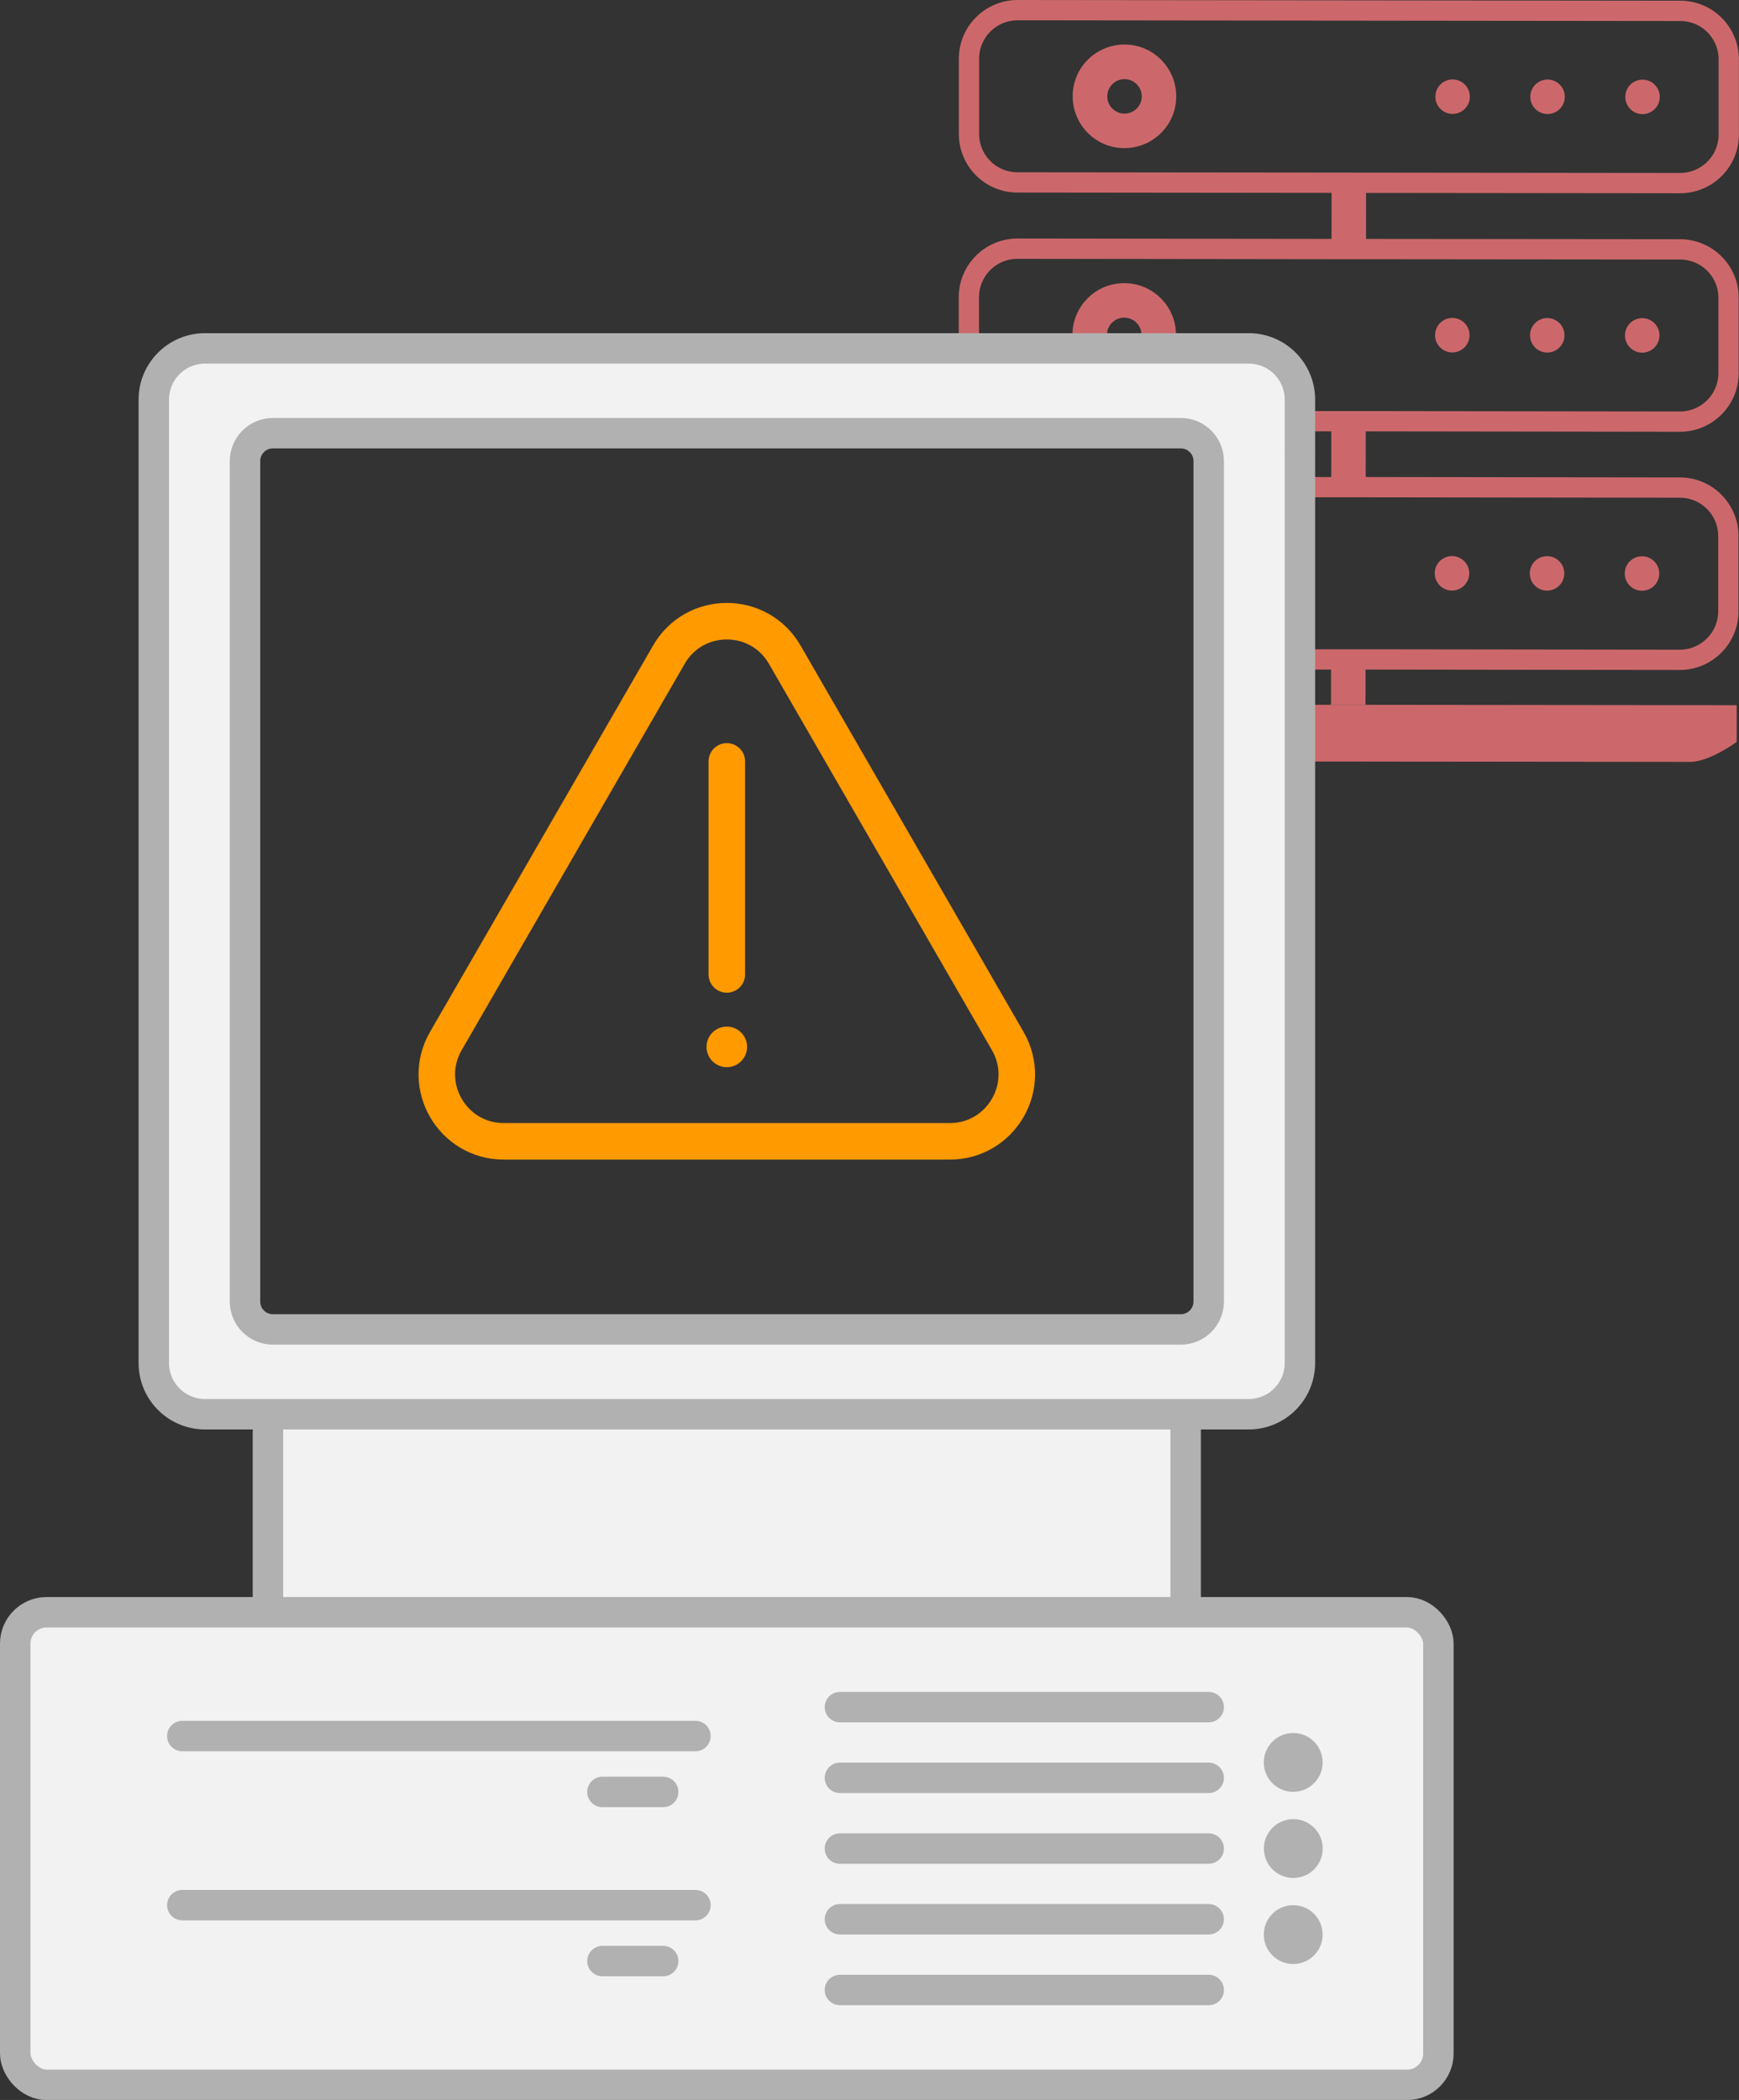
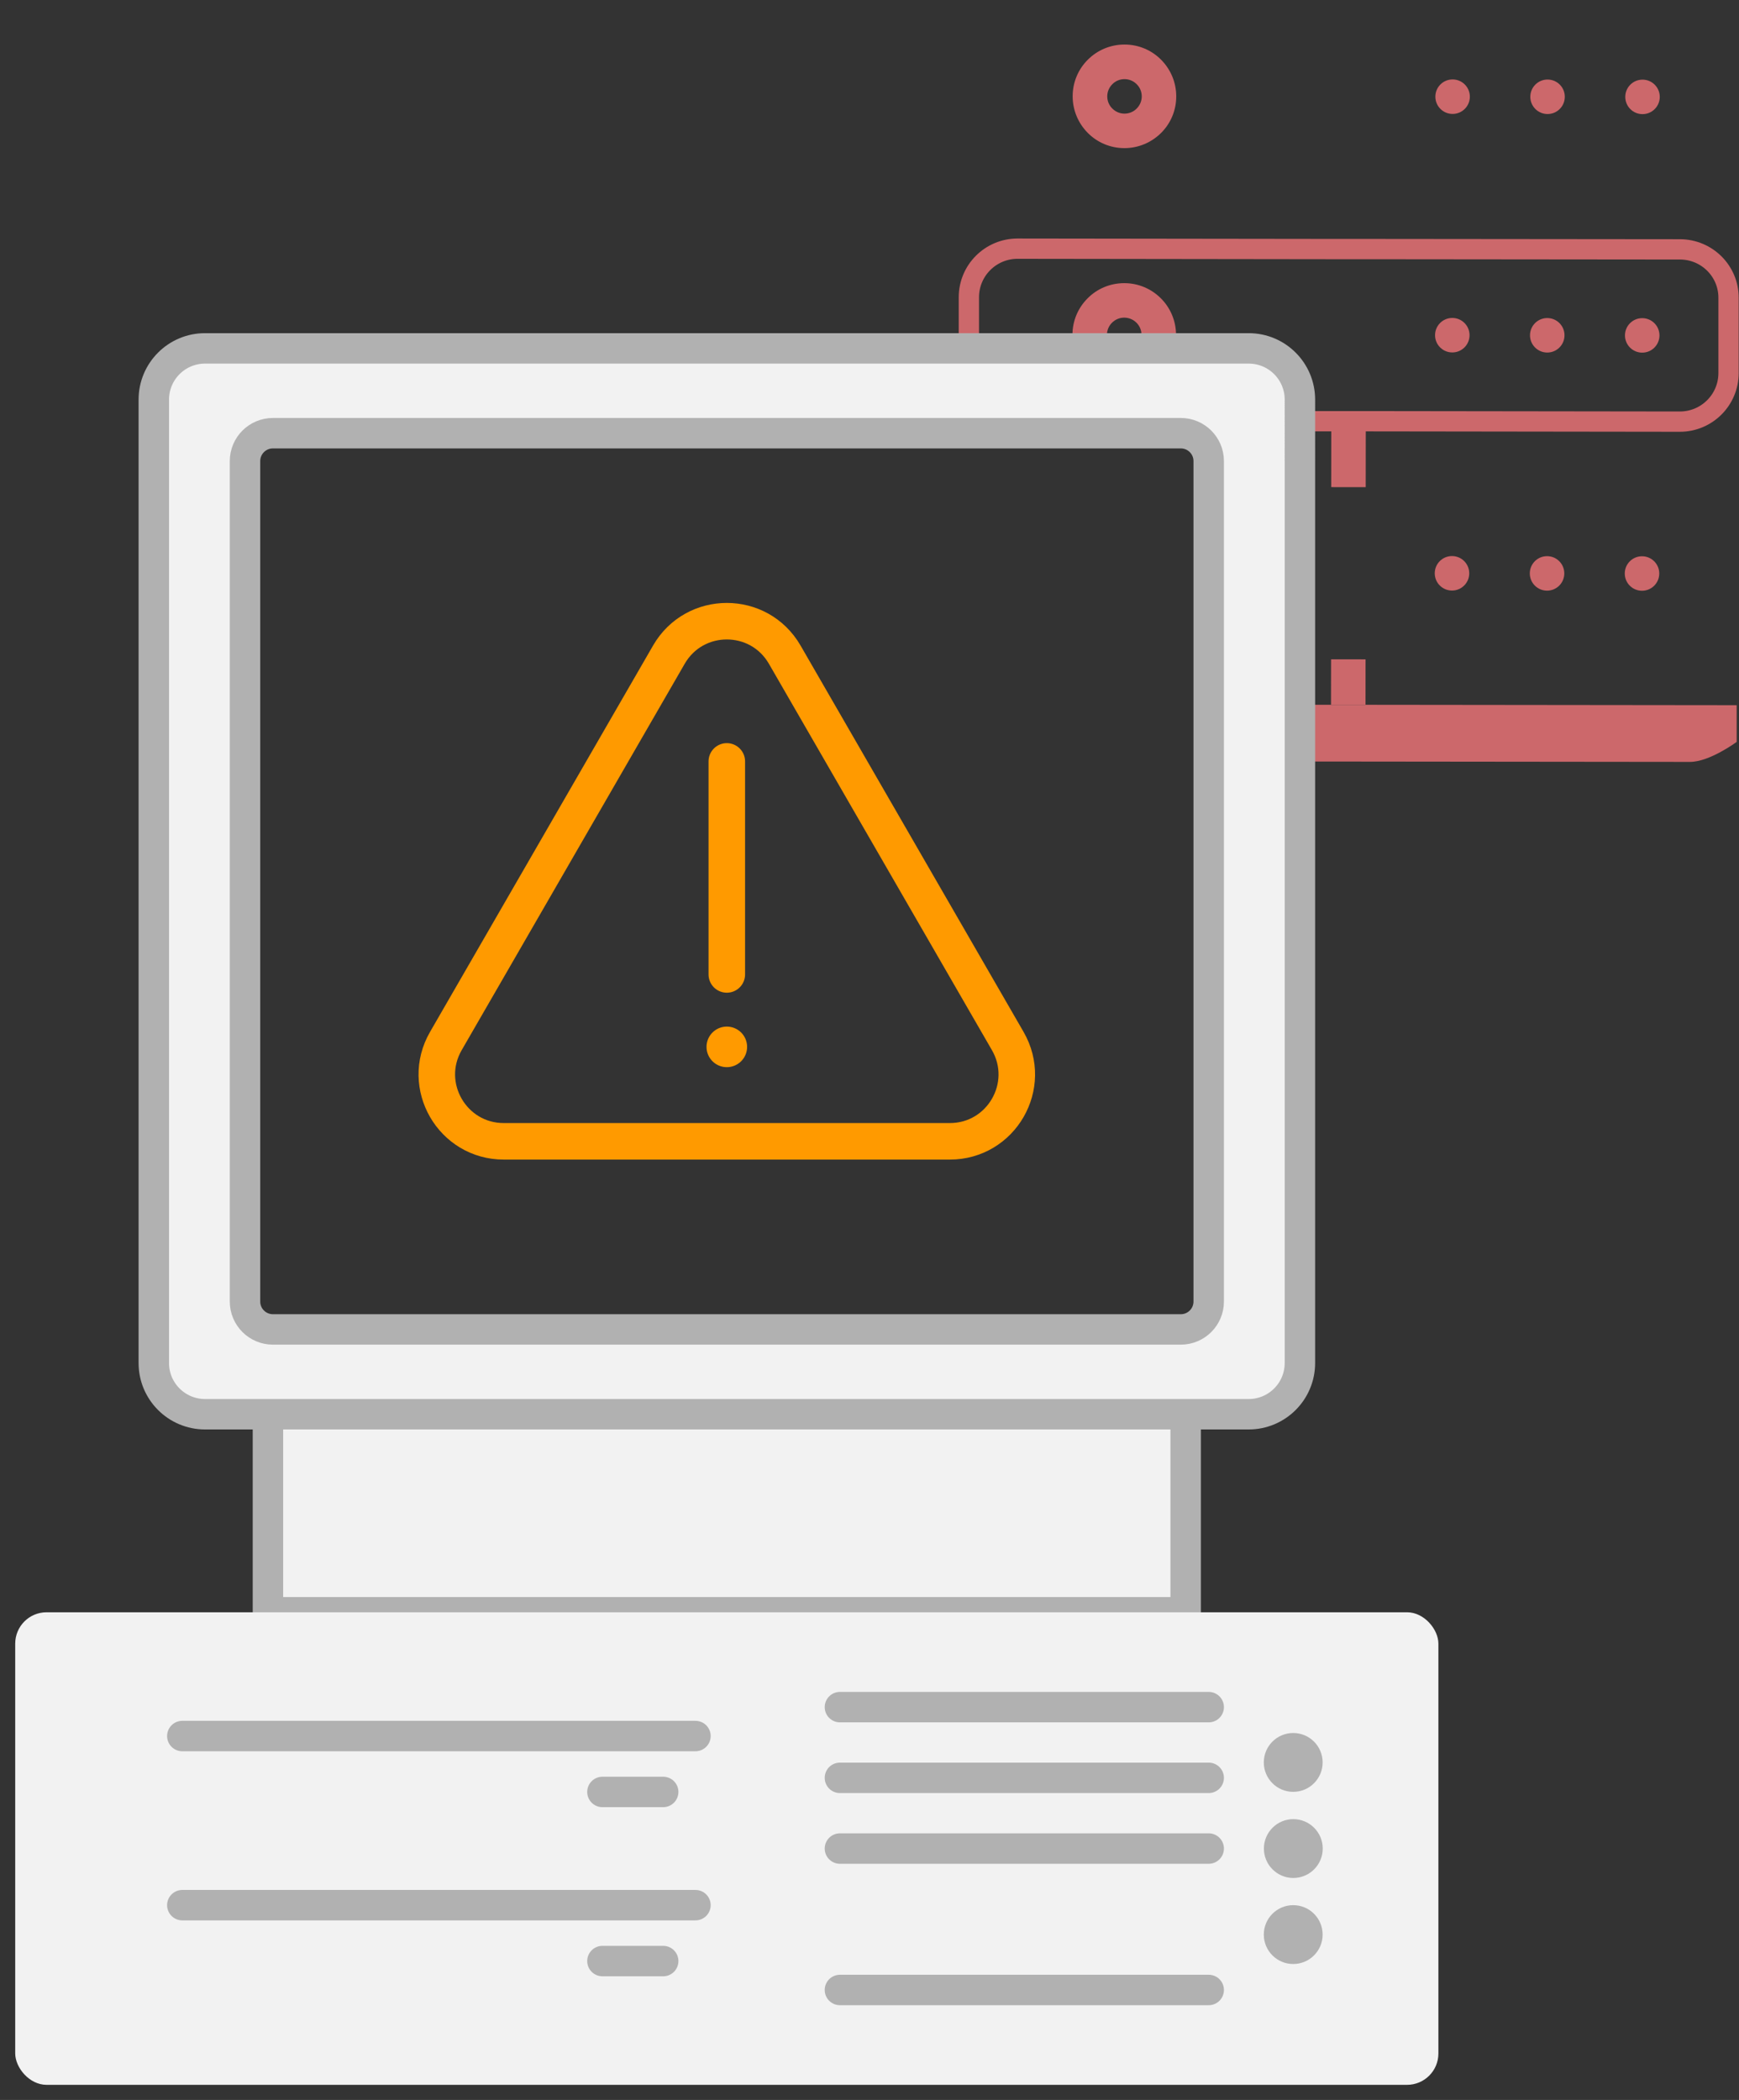
<svg xmlns="http://www.w3.org/2000/svg" id="Layer_2" viewBox="0 0 171.41 206.99">
  <rect x="0" y="0" width="171.41" height="206.99" fill="#333333" stroke="none" />
  <defs>
    <style>.cls-1{stroke-width:3.6px;}.cls-1,.cls-2{stroke:#ff9a00;}.cls-1,.cls-2,.cls-3,.cls-4,.cls-5{stroke-linecap:round;stroke-linejoin:round;}.cls-1,.cls-2,.cls-3,.cls-5{fill:none;}.cls-2{stroke-width:4px;}.cls-3,.cls-4{stroke:#b1b1b1;stroke-width:3px;}.cls-4,.cls-6{fill:#f2f2f2;}.cls-7{fill:#b1b1b1;}.cls-5{stroke:#cc686b;stroke-width:2px;}.cls-8,.cls-9{fill:#cc686b;}.cls-9{fill-rule:evenodd;}</style>
  </defs>
  <g id="Layer_1-2">
-     <rect class="cls-8" x="129.68" y="19.58" width="6.53" height="3.4" transform="translate(111.53 154.2) rotate(-89.94)" />
    <rect class="cls-8" x="130.66" y="65.53" width="4.47" height="3.4" transform="translate(65.53 200.05) rotate(-89.94)" />
    <rect class="cls-8" x="129.67" y="43.07" width="6.5" height="3.4" transform="translate(88.01 177.64) rotate(-89.94)" />
-     <path class="cls-5" d="M165.62,1.07l-65.31-.07c-2.65,0-4.8,2.14-4.8,4.79v7.39c-.01,2.65,2.13,4.8,4.78,4.8l65.31.07c2.65,0,4.8-2.14,4.8-4.79v-7.39c.01-2.65-2.13-4.8-4.78-4.8Z" />
    <path class="cls-8" d="M110.84,4.39c1.41,0,2.69.57,3.61,1.5.92.93,1.49,2.2,1.49,3.61,0,1.41-.57,2.69-1.5,3.61-.93.92-2.2,1.49-3.61,1.49s-2.69-.57-3.61-1.5c-.92-.93-1.49-2.2-1.49-3.61s.57-2.69,1.5-3.61c.92-.92,2.2-1.49,3.61-1.49h0ZM112.04,8.3c-.31-.31-.73-.5-1.2-.5s-.9.19-1.2.5c-.31.31-.5.73-.5,1.2s.19.9.5,1.2c.31.31.73.5,1.2.5s.9-.19,1.2-.5c.31-.31.5-.73.5-1.2s-.19-.9-.5-1.2Z" />
    <path class="cls-9" d="M143.18,7.83c.94,0,1.7.76,1.7,1.7,0,.94-.76,1.7-1.7,1.7-.94,0-1.7-.76-1.7-1.7,0-.94.76-1.7,1.7-1.7Z" />
    <path class="cls-9" d="M152.54,7.84c.94,0,1.7.76,1.7,1.7s-.76,1.7-1.7,1.7-1.7-.76-1.7-1.7.76-1.7,1.7-1.7Z" />
    <path class="cls-9" d="M161.9,7.85c.94,0,1.7.76,1.7,1.7s-.76,1.7-1.7,1.7-1.7-.76-1.7-1.7.76-1.7,1.7-1.7Z" />
    <path class="cls-9" d="M143.15,31.34c.94,0,1.7.76,1.7,1.7,0,.94-.76,1.7-1.7,1.7s-1.7-.76-1.7-1.7c0-.94.76-1.7,1.7-1.7Z" />
    <path class="cls-9" d="M152.51,31.35c.94,0,1.7.76,1.7,1.7,0,.94-.76,1.7-1.7,1.7s-1.7-.76-1.7-1.7.76-1.7,1.7-1.7Z" />
    <path class="cls-9" d="M161.87,31.36c.94,0,1.7.76,1.7,1.7s-.76,1.7-1.7,1.7c-.94,0-1.7-.76-1.7-1.7s.76-1.7,1.7-1.7Z" />
    <path class="cls-9" d="M143.12,54.81c.94,0,1.7.76,1.7,1.7s-.76,1.7-1.7,1.7-1.7-.76-1.7-1.7c0-.94.76-1.7,1.7-1.7Z" />
    <path class="cls-9" d="M152.49,54.82c.94,0,1.7.76,1.7,1.7s-.76,1.7-1.7,1.7c-.94,0-1.7-.76-1.7-1.7s.76-1.7,1.7-1.7Z" />
    <path class="cls-9" d="M161.85,54.83c.94,0,1.7.76,1.7,1.7s-.76,1.7-1.7,1.7c-.94,0-1.7-.76-1.7-1.7s.76-1.7,1.7-1.7Z" />
    <path class="cls-5" d="M128.12,41.52h6.51s30.95.04,30.95.04c2.65,0,4.8-2.14,4.8-4.79v-7.39c.02-2.65-2.13-4.79-4.78-4.8l-30.95-.03h-3.4s-30.95-.04-30.95-.04c-2.65,0-4.8,2.14-4.8,4.79v5.04" />
    <path class="cls-8" d="M114.43,29.41c-.93-.93-2.2-1.5-3.61-1.5-1.41,0-2.69.56-3.61,1.49-.93.92-1.5,2.2-1.5,3.61,0,.46.06.91.18,1.33h3.87c-.05-.04-.1-.08-.15-.13-.31-.3-.5-.73-.5-1.2s.19-.9.5-1.2c.31-.31.73-.5,1.2-.5s.9.19,1.21.5c.31.31.5.73.49,1.2,0,.47-.19.9-.5,1.21-.05.05-.1.09-.15.12h3.88c.12-.42.18-.86.18-1.32,0-1.41-.57-2.69-1.49-3.61Z" />
-     <path class="cls-5" d="M128.12,65h6.49s30.95.04,30.95.04c2.65,0,4.8-2.14,4.8-4.79v-7.39c.01-2.65-2.13-4.8-4.78-4.8l-30.95-.04h-6.51" />
    <path class="cls-8" d="M128.12,69.47h6.48l36.58.04v3.62s-2.66,1.97-4.6,1.97l-38.46-.04v-5.59Z" />
    <rect class="cls-4" x="26.41" y="139.39" width="90.46" height="19.53" />
    <rect class="cls-6" x="1.5" y="158.92" width="140.28" height="46.58" rx="3.09" ry="3.09" />
-     <rect class="cls-3" x="1.5" y="158.92" width="140.28" height="46.58" rx="3.09" ry="3.09" />
    <line class="cls-3" x1="82.79" y1="168.27" x2="119.14" y2="168.27" />
    <line class="cls-3" x1="82.79" y1="175.24" x2="119.14" y2="175.24" />
    <line class="cls-3" x1="82.79" y1="182.21" x2="119.14" y2="182.21" />
-     <line class="cls-3" x1="82.79" y1="189.18" x2="119.14" y2="189.18" />
    <line class="cls-3" x1="82.79" y1="196.15" x2="119.14" y2="196.15" />
    <line class="cls-3" x1="17.97" y1="171.12" x2="68.55" y2="171.12" />
    <line class="cls-3" x1="59.38" y1="176.63" x2="65.37" y2="176.63" />
    <line class="cls-3" x1="17.97" y1="187.79" x2="68.55" y2="187.79" />
    <line class="cls-3" x1="59.38" y1="193.3" x2="65.37" y2="193.3" />
    <circle class="cls-7" cx="127.47" cy="173.72" r="2.9" />
    <path class="cls-7" d="M130.38,182.21c0,1.6-1.3,2.9-2.9,2.9-1.6,0-2.9-1.3-2.9-2.9s1.3-2.9,2.9-2.9,2.9,1.3,2.9,2.9Z" />
    <circle class="cls-7" cx="127.47" cy="190.69" r="2.9" />
    <path class="cls-6" d="M15.16,39.39v94.96c0,2.79,2.26,5.05,5.05,5.05h102.87c2.79,0,5.05-2.26,5.05-5.05V39.39c0-2.79-2.26-5.05-5.05-5.05H20.21c-2.79,0-5.05,2.26-5.05,5.05ZM119.14,45.45v82.84c0,1.52-1.23,2.75-2.75,2.75H26.9c-1.52,0-2.75-1.23-2.75-2.75V45.45c0-1.52,1.23-2.75,2.75-2.75h89.49c1.52,0,2.75,1.23,2.75,2.75Z" />
    <path class="cls-3" d="M15.16,39.39v94.96c0,2.79,2.26,5.05,5.05,5.05h102.87c2.79,0,5.05-2.26,5.05-5.05V39.39c0-2.79-2.26-5.05-5.05-5.05H20.21c-2.79,0-5.05,2.26-5.05,5.05ZM119.14,45.45v82.84c0,1.52-1.23,2.75-2.75,2.75H26.9c-1.52,0-2.75-1.23-2.75-2.75V45.45c0-1.52,1.23-2.75,2.75-2.75h89.49c1.52,0,2.75,1.23,2.75,2.75Z" />
    <path class="cls-1" d="M65.93,64.53c2.54-4.4,8.88-4.4,11.42,0l10.99,19.04,10.99,19.04c2.54,4.4-.63,9.89-5.71,9.89h-43.96c-5.08,0-8.25-5.5-5.71-9.89l10.99-19.04,10.99-19.04Z" />
    <line class="cls-1" x1="71.64" y1="75.05" x2="71.64" y2="96.05" />
    <line class="cls-2" x1="71.64" y1="103.19" x2="71.64" y2="103.19" />
  </g>
</svg>